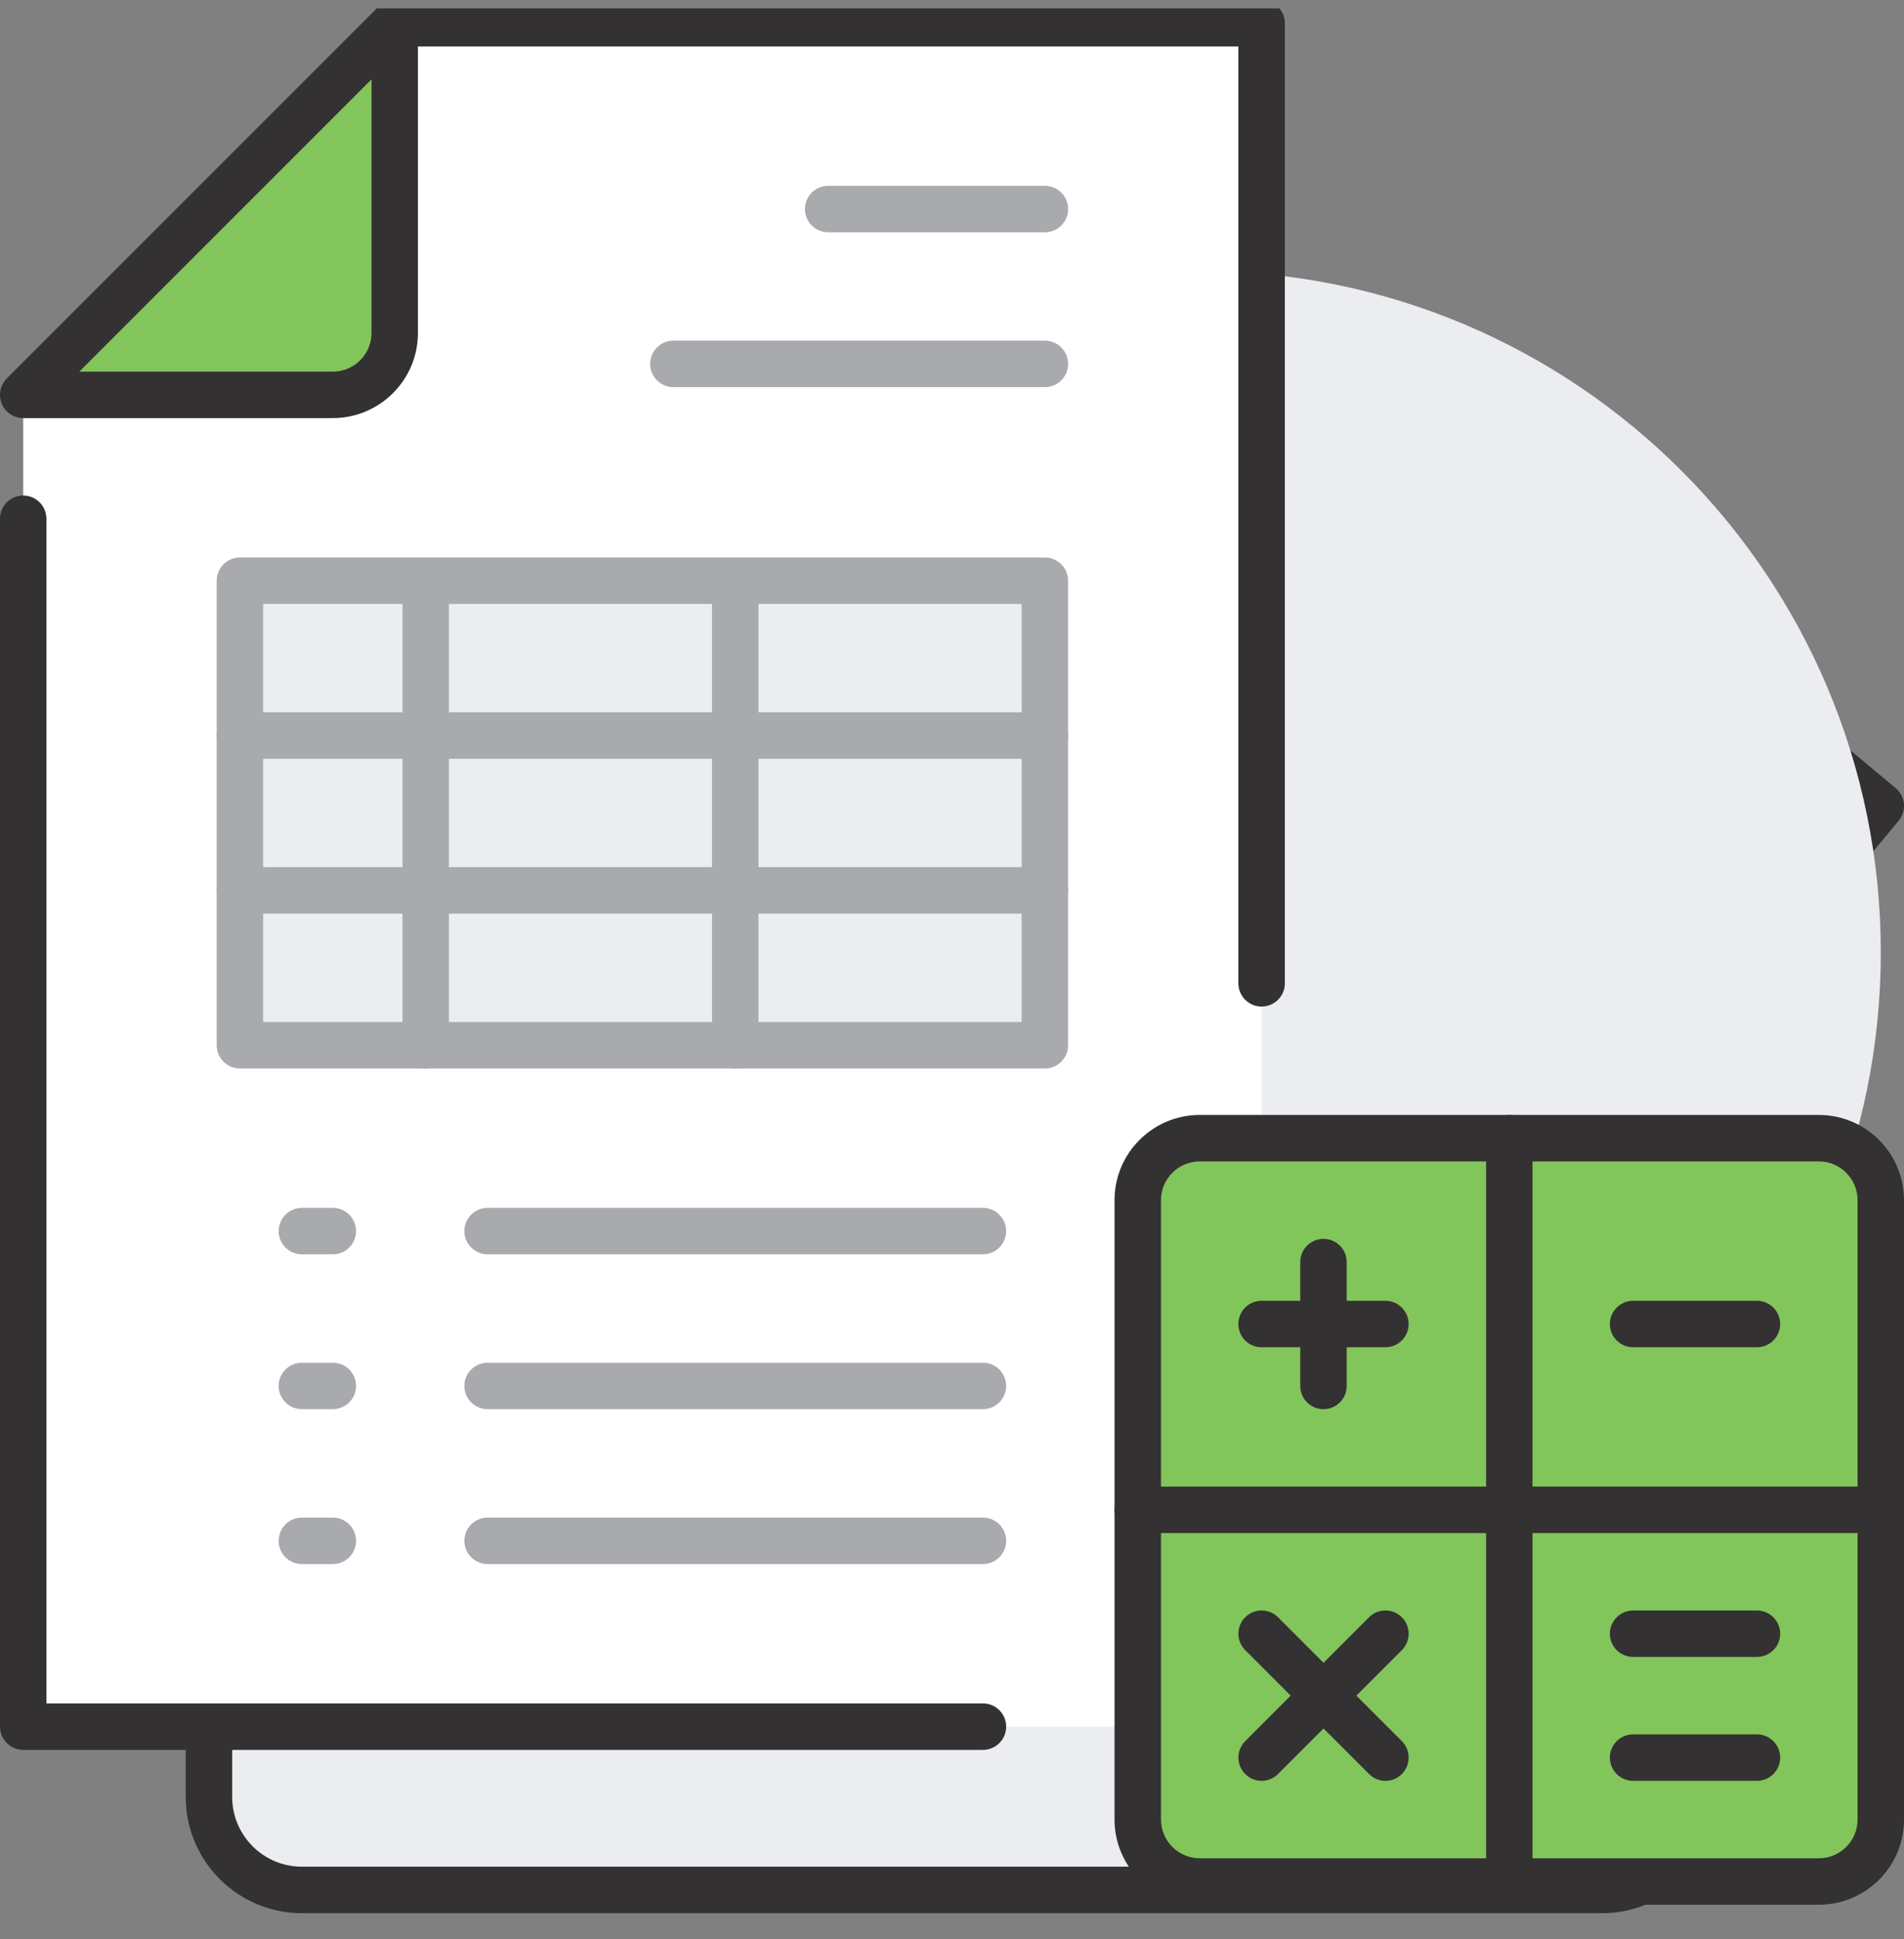
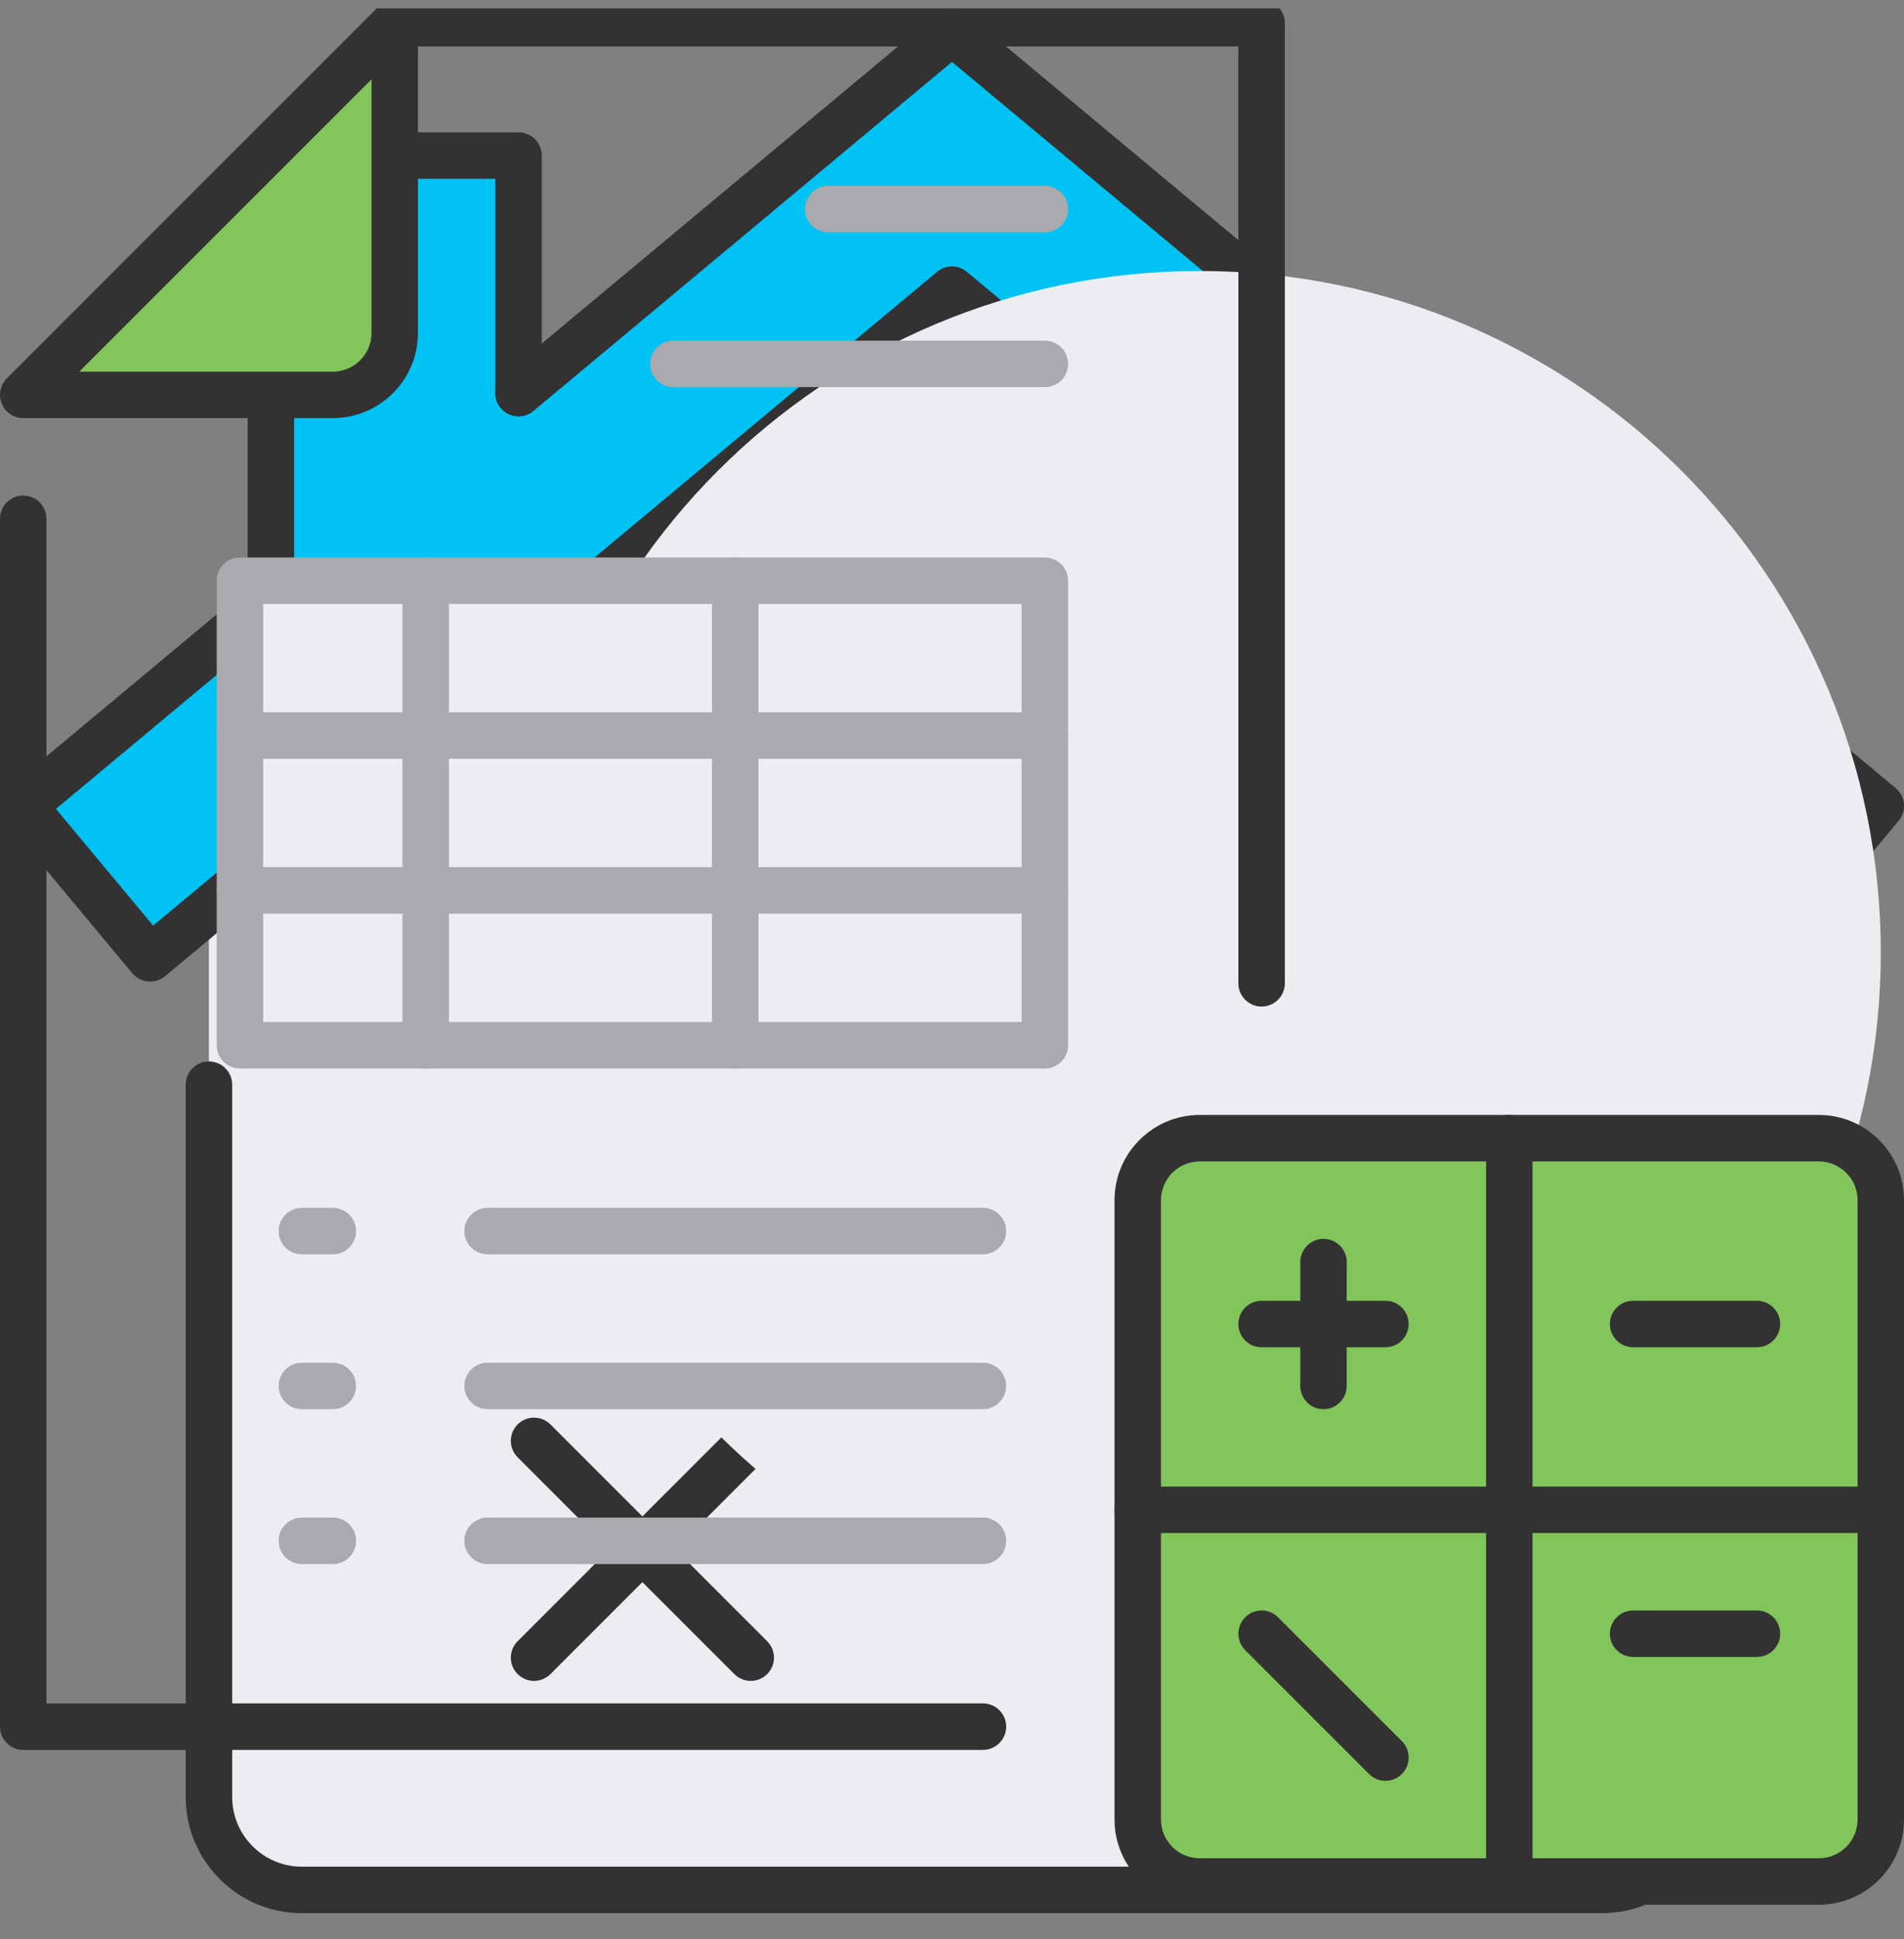
<svg xmlns="http://www.w3.org/2000/svg" width="55" height="56" viewBox="0 0 55 56" fill="none">
  <rect x="0" y="0" width="55" height="56" fill="#808080" stroke="none" />
  <g clip-path="url(#clip0_620_2084)">
    <path d="M6.035 31.321V26.259L27.499 8.364L48.962 26.259V51.89C48.962 53.375 47.764 54.573 46.279 54.573H8.718C7.234 54.573 6.035 53.375 6.035 51.89V31.321Z" fill="#EBEDF0" />
    <path d="M54.328 23.272L50.662 27.672L48.963 26.259L27.499 8.364L6.036 26.259L4.337 27.672L0.67 23.272L7.824 17.307V4.492H14.979V11.351L27.499 0.915L54.328 23.272Z" fill="#00C2F3" />
    <path d="M50.663 28.343C50.512 28.343 50.36 28.293 50.235 28.188L48.535 26.775L27.5 9.237L6.466 26.775L4.766 28.189C4.481 28.426 4.058 28.387 3.821 28.103L0.155 23.701C-0.082 23.418 -0.043 22.994 0.242 22.757L7.396 16.792C7.681 16.555 8.104 16.593 8.341 16.878C8.578 17.163 8.54 17.586 8.255 17.823L1.615 23.358L4.424 26.729L5.607 25.744L27.071 7.849C27.32 7.641 27.681 7.641 27.929 7.849L49.393 25.744L50.577 26.728L53.385 23.357L27.5 1.788L15.409 11.867C15.125 12.103 14.701 12.065 14.464 11.78C14.227 11.496 14.265 11.073 14.55 10.836L27.071 0.399C27.32 0.191 27.681 0.192 27.929 0.399L54.759 22.757C55.044 22.994 55.082 23.416 54.845 23.701L51.178 28.102C51.045 28.26 50.855 28.343 50.663 28.343Z" fill="#333132" />
    <path d="M46.28 55.244H8.719C6.87 55.244 5.365 53.739 5.365 51.89V31.321C5.365 30.951 5.666 30.65 6.036 30.65C6.406 30.65 6.707 30.951 6.707 31.321V51.89C6.707 52.999 7.609 53.902 8.719 53.902H46.28C47.39 53.902 48.292 52.999 48.292 51.89V31.321C48.292 30.951 48.593 30.65 48.963 30.65C49.333 30.65 49.633 30.951 49.633 31.321V51.89C49.633 53.739 48.129 55.244 46.28 55.244Z" fill="#333132" />
    <path d="M7.825 17.978C7.455 17.978 7.154 17.677 7.154 17.308V4.492C7.154 4.122 7.455 3.821 7.825 3.821H14.979C15.35 3.821 15.65 4.122 15.65 4.492V11.351C15.65 11.721 15.35 12.022 14.979 12.022C14.61 12.022 14.309 11.721 14.309 11.351V5.163H8.496V17.308C8.496 17.677 8.195 17.978 7.825 17.978Z" fill="#333132" />
    <path d="M18.558 33.78C18.187 33.78 17.887 33.479 17.887 33.109V25.955C17.887 25.585 18.187 25.284 18.558 25.284C18.927 25.284 19.228 25.585 19.228 25.955V33.109C19.228 33.479 18.927 33.78 18.558 33.78Z" fill="#333132" />
    <path d="M22.134 30.203H14.979C14.609 30.203 14.309 29.903 14.309 29.532C14.309 29.163 14.609 28.862 14.979 28.862H22.134C22.504 28.862 22.805 29.163 22.805 29.532C22.805 29.903 22.504 30.203 22.134 30.203Z" fill="#333132" />
    <path d="M15.426 48.537C15.254 48.537 15.083 48.471 14.952 48.34C14.691 48.078 14.691 47.654 14.952 47.392L21.212 41.132C21.474 40.87 21.899 40.87 22.161 41.132C22.423 41.393 22.423 41.818 22.161 42.08L15.901 48.34C15.77 48.471 15.598 48.537 15.427 48.537H15.426Z" fill="#333132" />
    <path d="M21.686 48.537C21.514 48.537 21.343 48.471 21.212 48.34L14.952 42.08C14.691 41.818 14.691 41.393 14.952 41.132C15.214 40.87 15.638 40.87 15.901 41.132L22.161 47.392C22.423 47.654 22.423 48.078 22.161 48.34C22.03 48.471 21.858 48.537 21.687 48.537H21.686Z" fill="#333132" />
    <path d="M40.02 30.203H32.866C32.496 30.203 32.195 29.903 32.195 29.532C32.195 29.163 32.496 28.862 32.866 28.862H40.02C40.391 28.862 40.691 29.163 40.691 29.532C40.691 29.903 40.391 30.203 40.02 30.203Z" fill="#333132" />
    <path d="M40.02 42.723H32.866C32.496 42.723 32.195 42.423 32.195 42.053C32.195 41.682 32.496 41.382 32.866 41.382H40.02C40.391 41.382 40.691 41.682 40.691 42.053C40.691 42.423 40.391 42.723 40.02 42.723Z" fill="#333132" />
-     <path d="M40.02 48.09H32.866C32.496 48.09 32.195 47.789 32.195 47.419C32.195 47.049 32.496 46.748 32.866 46.748H40.02C40.391 46.748 40.691 47.049 40.691 47.419C40.691 47.789 40.391 48.09 40.02 48.09Z" fill="#333132" />
    <g clip-path="url(#clip1_620_2084)">
      <path d="M34.655 47.175C45.521 47.175 54.33 38.366 54.33 27.5C54.33 16.634 45.521 7.825 34.655 7.825C23.789 7.825 14.98 16.634 14.98 27.5C14.98 38.366 23.789 47.175 34.655 47.175Z" fill="#EBEDF0" />
      <path d="M54.329 43.598V52.541C54.329 53.525 53.525 54.329 52.541 54.329H43.598V43.598H54.329Z" fill="#82C55B" />
      <path d="M54.329 34.655V43.598H43.598V32.866H52.541C53.525 32.866 54.329 33.671 54.329 34.655Z" fill="#82C55B" />
      <path d="M43.597 43.598V54.329H34.654C33.67 54.329 32.865 53.525 32.865 52.541V43.598H43.597Z" fill="#82C55B" />
      <path d="M43.597 32.866V43.598H32.865V34.655C32.865 33.671 33.67 32.866 34.654 32.866H43.597Z" fill="#82C55B" />
-       <path d="M36.442 28.395V32.866H34.654C33.67 32.866 32.865 33.671 32.865 34.655V49.858H0.67V11.403H9.613C10.597 11.403 11.402 10.598 11.402 9.614V0.671H36.442V28.395ZM30.182 30.183V16.768H6.93V30.183H30.182Z" fill="white" />
      <path d="M30.181 25.712H21.238V30.183H30.181V25.712Z" fill="#EBEDF0" />
      <path d="M30.181 21.24H21.238V25.712H30.181V21.24Z" fill="#EBEDF0" />
      <path d="M30.181 16.769H21.238V21.24H30.181V16.769Z" fill="#EBEDF0" />
      <path d="M21.24 25.712H12.297V30.183H21.24V25.712Z" fill="#EBEDF0" />
      <path d="M21.24 21.24H12.297V25.712H21.24V21.24Z" fill="#EBEDF0" />
      <path d="M21.24 16.769H12.297V21.24H21.24V16.769Z" fill="#EBEDF0" />
      <path d="M12.296 25.712H6.93V30.183H12.296V25.712Z" fill="#EBEDF0" />
      <path d="M12.296 21.24H6.93V25.712H12.296V21.24Z" fill="#EBEDF0" />
      <path d="M12.296 16.769H6.93V21.24H12.296V16.769Z" fill="#EBEDF0" />
      <path d="M11.402 0.671V9.614C11.402 10.598 10.597 11.403 9.613 11.403H0.67L11.402 0.671Z" fill="#82C55B" />
      <path d="M52.541 55H34.655C33.299 55 32.195 53.897 32.195 52.541V34.655C32.195 33.299 33.299 32.195 34.655 32.195H52.541C53.897 32.195 55 33.299 55 34.655V52.541C55 53.897 53.897 55 52.541 55ZM34.655 33.537C34.039 33.537 33.537 34.039 33.537 34.655V52.541C33.537 53.157 34.039 53.659 34.655 53.659H52.541C53.157 53.659 53.659 53.157 53.659 52.541V34.655C53.659 34.039 53.157 33.537 52.541 33.537H34.655Z" fill="#333132" />
      <path d="M43.599 55C43.228 55 42.928 54.7 42.928 54.33V32.866C42.928 32.496 43.228 32.195 43.599 32.195C43.968 32.195 44.269 32.496 44.269 32.866V54.33C44.269 54.7 43.968 55 43.599 55Z" fill="#333132" />
      <path d="M54.33 44.268H32.866C32.496 44.268 32.195 43.968 32.195 43.597C32.195 43.227 32.496 42.927 32.866 42.927H54.33C54.7 42.927 55 43.227 55 43.597C55 43.968 54.7 44.268 54.33 44.268Z" fill="#333132" />
      <path d="M38.231 40.691C37.861 40.691 37.56 40.39 37.56 40.02V36.443C37.56 36.073 37.861 35.773 38.231 35.773C38.601 35.773 38.902 36.073 38.902 36.443V40.02C38.902 40.39 38.601 40.691 38.231 40.691Z" fill="#333132" />
      <path d="M40.02 38.903H36.442C36.072 38.903 35.772 38.602 35.772 38.232C35.772 37.862 36.072 37.561 36.442 37.561H40.02C40.389 37.561 40.69 37.862 40.69 38.232C40.69 38.602 40.389 38.903 40.02 38.903Z" fill="#333132" />
-       <path d="M36.444 51.423C36.272 51.423 36.1 51.357 35.97 51.226C35.708 50.964 35.708 50.539 35.97 50.277L39.547 46.7C39.808 46.438 40.233 46.438 40.495 46.7C40.756 46.961 40.756 47.386 40.495 47.649L36.918 51.226C36.787 51.357 36.615 51.423 36.444 51.423Z" fill="#333132" />
      <path d="M40.021 51.423C39.849 51.423 39.678 51.357 39.547 51.226L35.97 47.649C35.708 47.387 35.708 46.962 35.97 46.7C36.231 46.438 36.656 46.438 36.918 46.7L40.495 50.277C40.756 50.538 40.756 50.963 40.495 51.226C40.364 51.357 40.192 51.423 40.021 51.423Z" fill="#333132" />
      <path d="M50.752 38.903H47.175C46.805 38.903 46.504 38.602 46.504 38.232C46.504 37.862 46.805 37.561 47.175 37.561H50.752C51.122 37.561 51.423 37.862 51.423 38.232C51.423 38.602 51.122 38.903 50.752 38.903Z" fill="#333132" />
      <path d="M50.752 47.845H47.175C46.805 47.845 46.504 47.545 46.504 47.175C46.504 46.805 46.805 46.504 47.175 46.504H50.752C51.122 46.504 51.423 46.805 51.423 47.175C51.423 47.545 51.122 47.845 50.752 47.845Z" fill="#333132" />
-       <path d="M50.752 51.423H47.175C46.805 51.423 46.504 51.122 46.504 50.752C46.504 50.382 46.805 50.081 47.175 50.081H50.752C51.122 50.081 51.423 50.382 51.423 50.752C51.423 51.122 51.122 51.423 50.752 51.423Z" fill="#333132" />
      <path d="M36.443 29.065C36.073 29.065 35.772 28.764 35.772 28.394V1.341H12.073V9.614C12.073 10.97 10.97 12.073 9.614 12.073H0.671C0.399 12.073 0.155 11.91 0.051 11.66C-0.053 11.409 0.004 11.121 0.197 10.928L10.928 0.197C10.934 0.19 10.941 0.184 10.947 0.179C11.067 0.068 11.226 0.001 11.401 0H36.444C36.814 0 37.115 0.301 37.115 0.671V28.394C37.115 28.764 36.814 29.065 36.444 29.065H36.443ZM2.29 10.732H9.614C10.23 10.732 10.732 10.23 10.732 9.614V2.291L2.29 10.732Z" fill="#333132" />
      <path d="M28.394 50.529H0.671C0.301 50.529 0 50.228 0 49.858V14.98C0 14.61 0.301 14.309 0.671 14.309C1.041 14.309 1.341 14.61 1.341 14.98V49.187H28.394C28.764 49.187 29.065 49.488 29.065 49.858C29.065 50.228 28.764 50.529 28.394 50.529Z" fill="#333132" />
      <path d="M30.183 6.707H23.923C23.553 6.707 23.252 6.406 23.252 6.036C23.252 5.666 23.553 5.366 23.923 5.366H30.183C30.553 5.366 30.854 5.666 30.854 6.036C30.854 6.406 30.553 6.707 30.183 6.707Z" fill="#A8AAAD" />
      <path d="M30.184 11.179H19.452C19.082 11.179 18.781 10.878 18.781 10.508C18.781 10.138 19.082 9.837 19.452 9.837H30.184C30.554 9.837 30.854 10.138 30.854 10.508C30.854 10.878 30.554 11.179 30.184 11.179Z" fill="#A8AAAD" />
      <path d="M30.183 30.854H6.931C6.56 30.854 6.26 30.553 6.26 30.183V16.768C6.26 16.398 6.56 16.098 6.931 16.098H30.183C30.553 16.098 30.853 16.398 30.853 16.768V30.183C30.853 30.553 30.553 30.854 30.183 30.854ZM7.601 29.512H29.512V17.439H7.601V29.512Z" fill="#A8AAAD" />
      <path d="M30.183 21.911H6.931C6.56 21.911 6.26 21.61 6.26 21.24C6.26 20.87 6.56 20.569 6.931 20.569H30.183C30.553 20.569 30.853 20.87 30.853 21.24C30.853 21.61 30.553 21.911 30.183 21.911Z" fill="#A8AAAD" />
      <path d="M30.183 26.383H6.931C6.56 26.383 6.26 26.082 6.26 25.712C6.26 25.342 6.56 25.041 6.931 25.041H30.183C30.553 25.041 30.853 25.342 30.853 25.712C30.853 26.082 30.553 26.383 30.183 26.383Z" fill="#A8AAAD" />
      <path d="M12.298 30.854C11.928 30.854 11.627 30.553 11.627 30.183V16.768C11.627 16.398 11.928 16.098 12.298 16.098C12.668 16.098 12.968 16.398 12.968 16.768V30.183C12.968 30.553 12.668 30.854 12.298 30.854Z" fill="#A8AAAD" />
      <path d="M21.239 30.854C20.869 30.854 20.568 30.553 20.568 30.183V16.768C20.568 16.398 20.869 16.098 21.239 16.098C21.609 16.098 21.91 16.398 21.91 16.768V30.183C21.91 30.553 21.609 30.854 21.239 30.854Z" fill="#A8AAAD" />
      <path d="M9.614 36.219H8.72C8.35 36.219 8.049 35.919 8.049 35.549C8.049 35.179 8.35 34.878 8.72 34.878H9.614C9.984 34.878 10.285 35.179 10.285 35.549C10.285 35.919 9.984 36.219 9.614 36.219Z" fill="#A8AAAD" />
      <path d="M28.394 36.219H14.085C13.715 36.219 13.414 35.919 13.414 35.549C13.414 35.179 13.715 34.878 14.085 34.878H28.394C28.764 34.878 29.064 35.179 29.064 35.549C29.064 35.919 28.764 36.219 28.394 36.219Z" fill="#A8AAAD" />
      <path d="M9.614 40.691H8.72C8.35 40.691 8.049 40.39 8.049 40.02C8.049 39.65 8.35 39.35 8.72 39.35H9.614C9.984 39.35 10.285 39.65 10.285 40.02C10.285 40.39 9.984 40.691 9.614 40.691Z" fill="#A8AAAD" />
      <path d="M28.394 40.691H14.085C13.715 40.691 13.414 40.39 13.414 40.02C13.414 39.65 13.715 39.35 14.085 39.35H28.394C28.764 39.35 29.064 39.65 29.064 40.02C29.064 40.39 28.764 40.691 28.394 40.691Z" fill="#A8AAAD" />
      <path d="M9.614 45.163H8.72C8.35 45.163 8.049 44.862 8.049 44.492C8.049 44.122 8.35 43.821 8.72 43.821H9.614C9.984 43.821 10.285 44.122 10.285 44.492C10.285 44.862 9.984 45.163 9.614 45.163Z" fill="#A8AAAD" />
      <path d="M28.394 45.163H14.085C13.715 45.163 13.414 44.862 13.414 44.492C13.414 44.122 13.715 43.821 14.085 43.821H28.394C28.764 43.821 29.064 44.122 29.064 44.492C29.064 44.862 28.764 45.163 28.394 45.163Z" fill="#A8AAAD" />
    </g>
  </g>
  <defs>
    <clipPath id="clip0_620_2084">
      <rect width="55" height="55" fill="white" transform="translate(0 0.244)" />
    </clipPath>
    <clipPath id="clip1_620_2084">
      <rect width="55" height="55" fill="white" />
    </clipPath>
  </defs>
</svg>